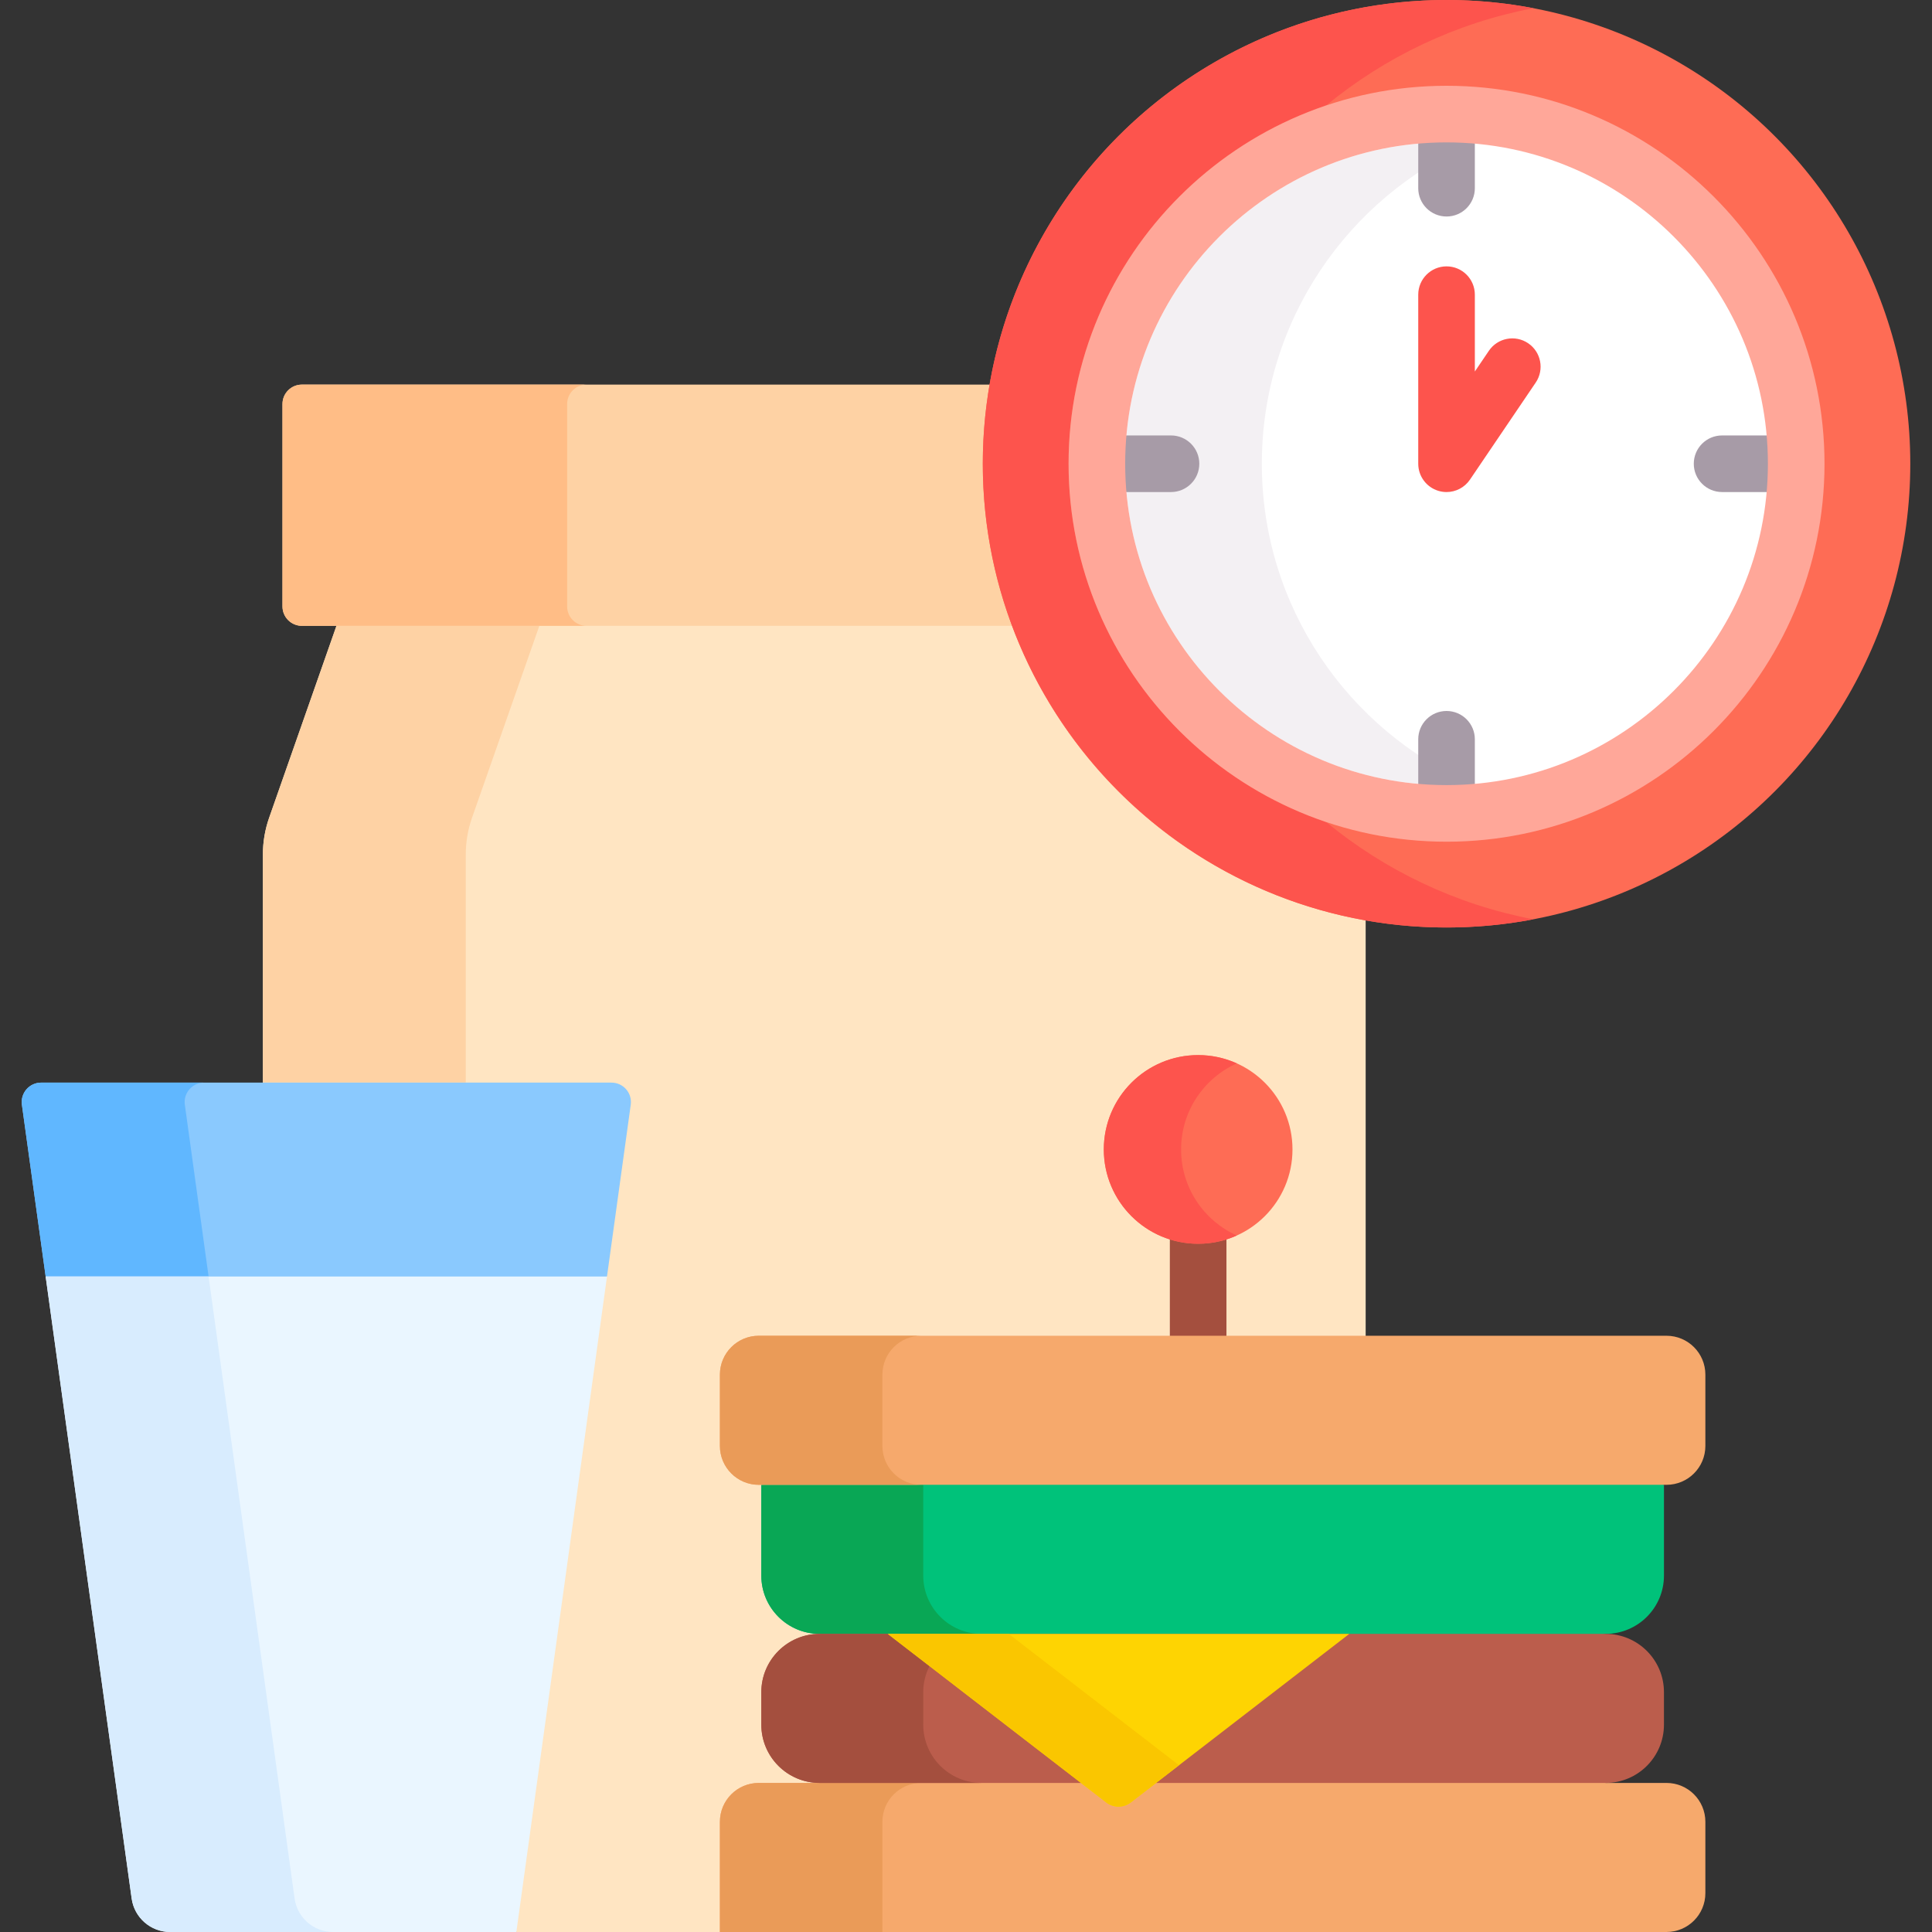
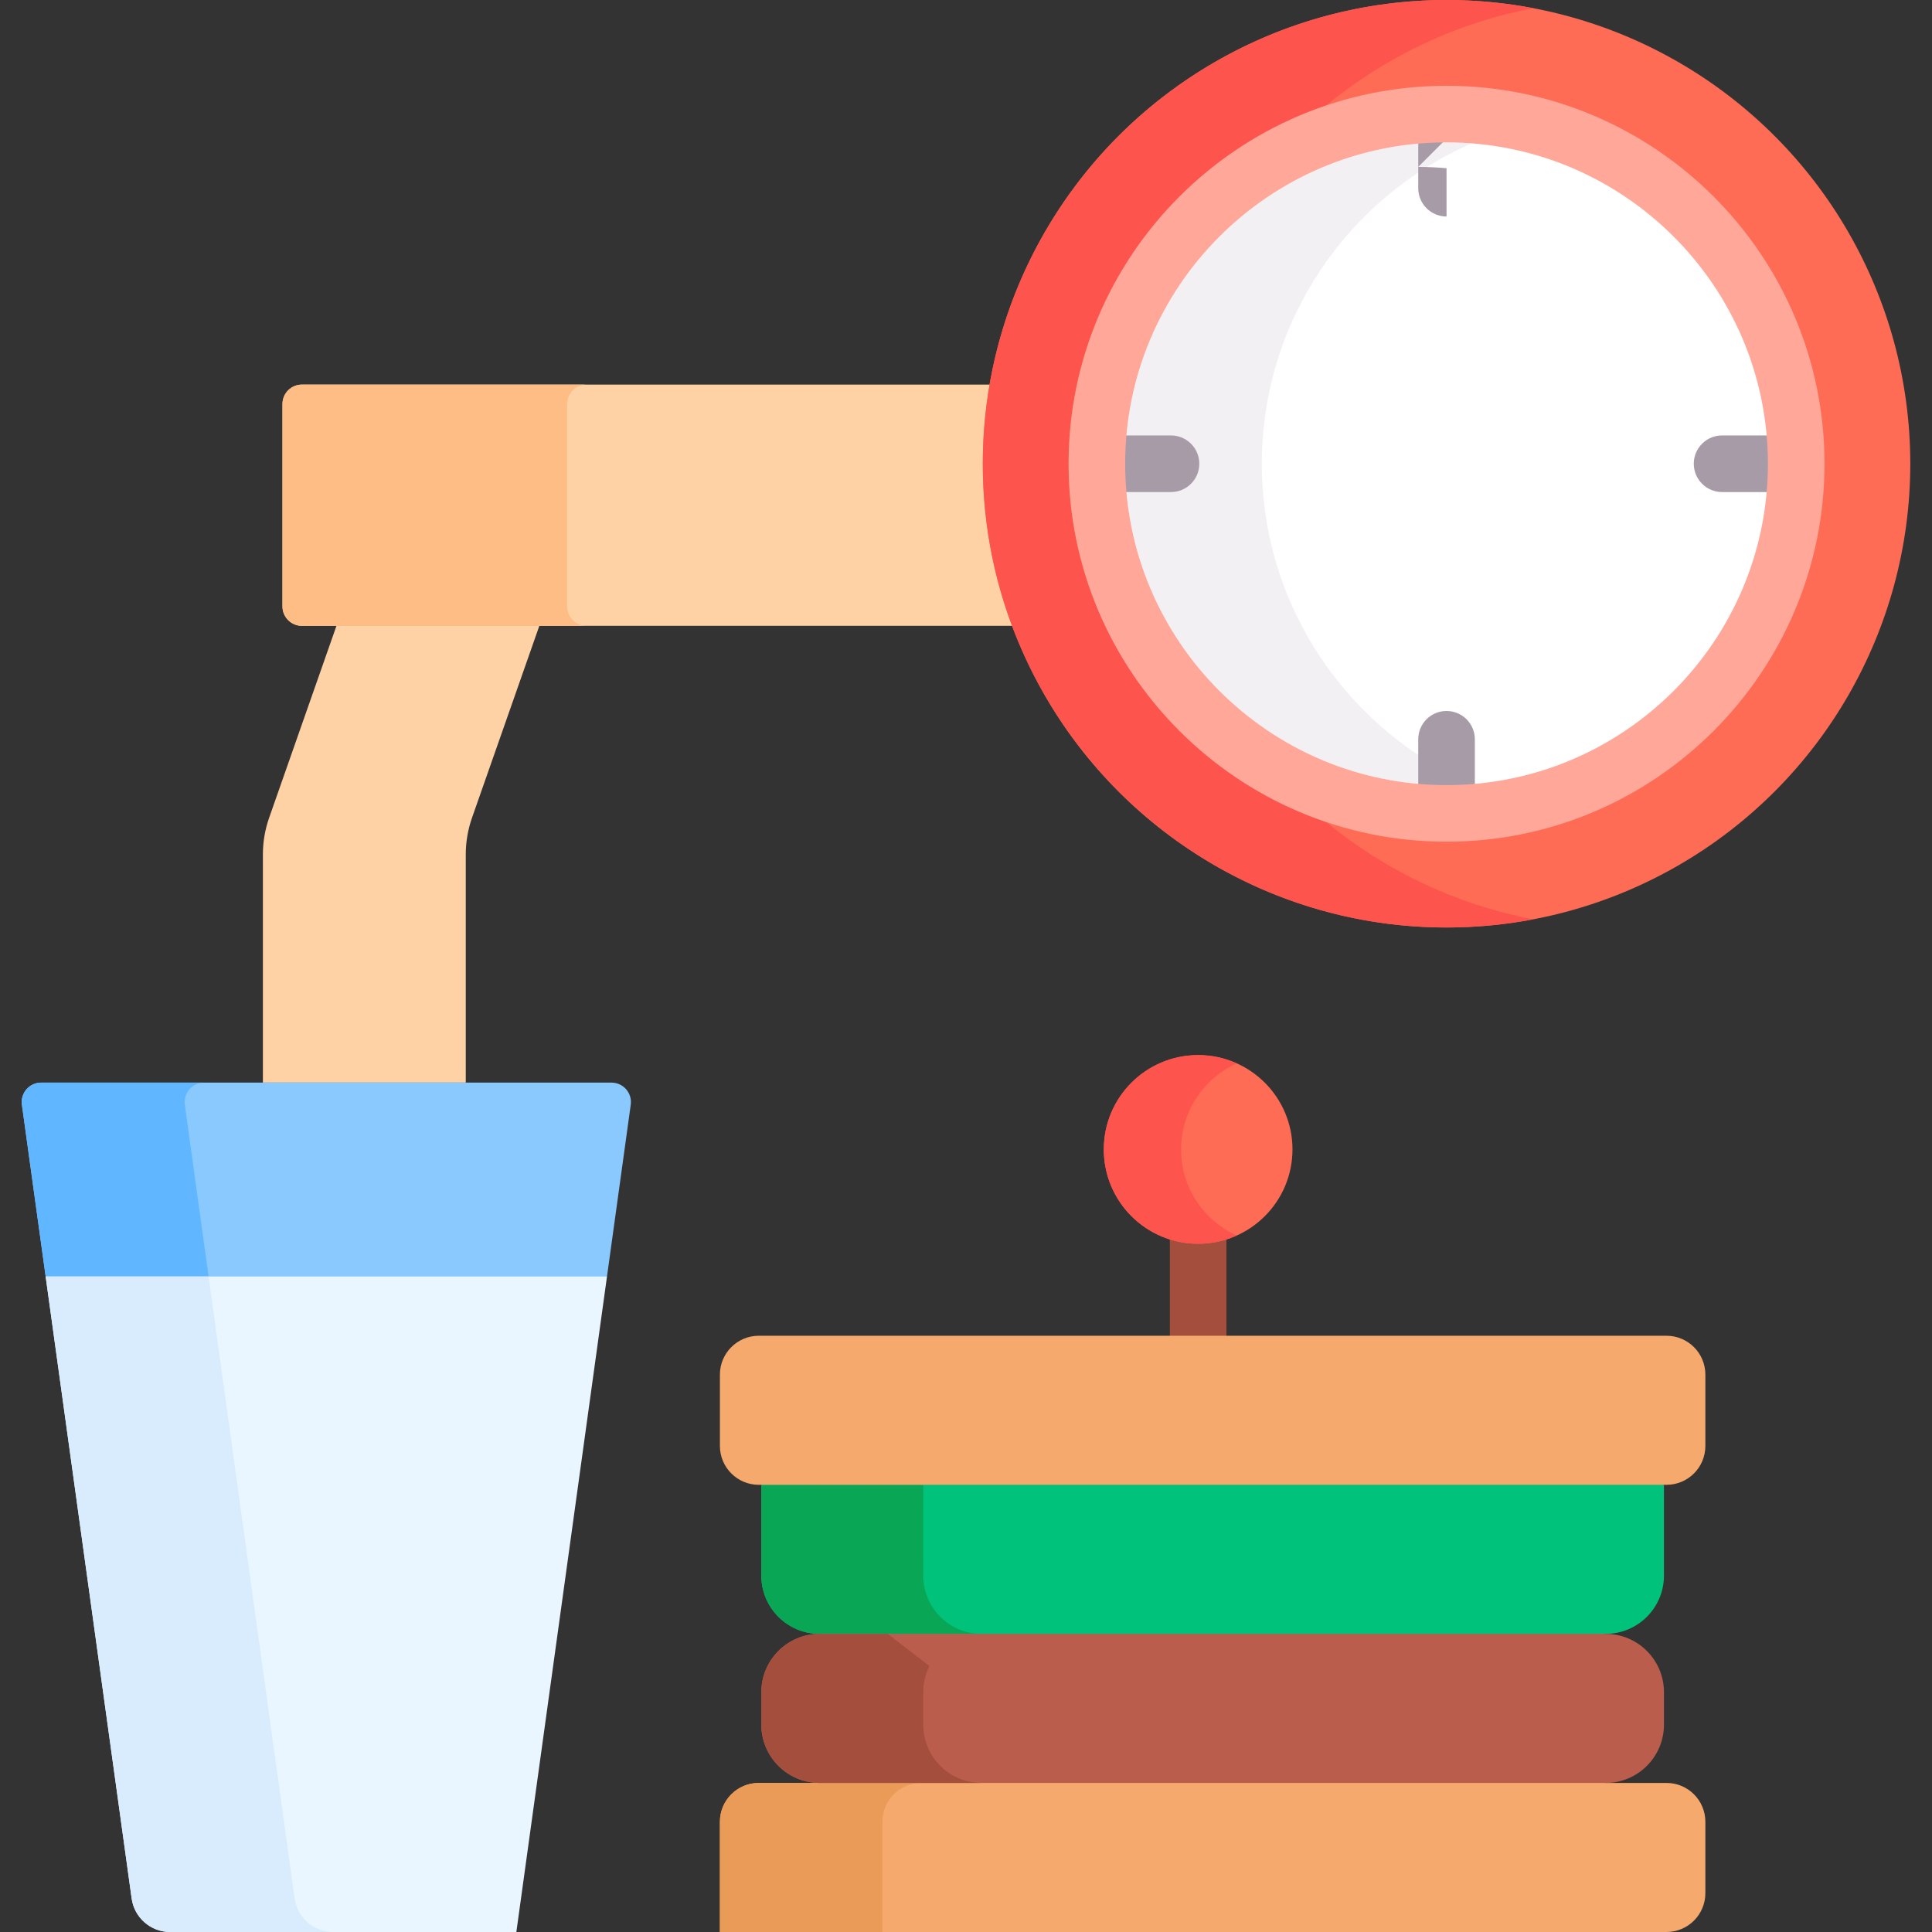
<svg xmlns="http://www.w3.org/2000/svg" id="Capa_1" height="512" viewBox="0 0 512 512" width="512">
  <rect x="0" y="0" width="512" height="512" fill="#333333" stroke="none" />
  <g>
    <g>
-       <path d="m268.894 164.853h-179.376l-18.192 51.863c-1.097 3.127-1.657 6.418-1.657 9.732v60.457l.298 1h92.084c1.201 0 2.341.519 3.13 1.424s1.146 2.106.982 3.295l-30.013 217.065.69 2.311h225.075v-269.094c-43.001-7.659-78.27-37.94-93.021-78.053z" fill="#ffe5c2" />
      <g>
        <path d="m441.638 472.497h-16.124l-2.544-1h-203.033l-2.728 1h-16.124c-5.69 0-10.302 4.612-10.302 10.302v29.201h250.855c5.69 0 10.302-4.612 10.302-10.302v-18.899c0-5.689-4.612-10.302-10.302-10.302z" fill="#f6a96c" />
      </g>
      <g>
        <path d="m123.433 286.904v-60.457c0-3.314.56-6.604 1.657-9.732l17.841-50.863h-53.764l-17.841 50.863c-1.097 3.127-1.657 6.418-1.657 9.732v60.457z" fill="#fed2a4" />
      </g>
      <path d="m162.051 286.904h-151.145c-3.125 0-5.53 2.761-5.102 5.856l6.296 45.531 1.865 1h145.103l1.79-1 6.296-45.531c.427-3.095-1.978-5.856-5.103-5.856z" fill="#8ac9fe" />
      <path d="m261.452 122.897c0-7.15.625-14.157 1.811-20.973h-183.254c-2.845 0-5.151 2.306-5.151 5.151v53.627c0 2.845 2.306 5.151 5.151 5.151h189.266c-5.05-13.367-7.823-27.843-7.823-42.956z" fill="#fed2a4" />
      <g>
        <path d="m150.294 160.702v-53.627c0-2.845 2.306-5.151 5.151-5.151h-75.436c-2.845 0-5.151 2.306-5.151 5.151v53.627c0 2.845 2.306 5.151 5.151 5.151h75.436c-2.845 0-5.151-2.306-5.151-5.151z" fill="#ffbd86" />
      </g>
    </g>
    <g>
      <path d="m207.526 392.492-5.769 1v24.05c0 8.534 6.918 15.453 15.453 15.453l5.238 1h197.892l5.174-1c8.534 0 15.453-6.918 15.453-15.453v-24.05l-5.902-1z" fill="#00c27a" />
      <g>
        <path d="m317.521 328.611c-2.619 0-5.139-.428-7.5-1.207v27.585h15v-27.585c-2.361.779-4.881 1.207-7.5 1.207z" fill="#a44f3e" />
      </g>
      <g>
        <circle cx="317.521" cy="304.611" fill="#fe6c55" r="25" />
      </g>
      <path d="m313 304.611c0-10.157 6.061-18.893 14.761-22.806-3.126-1.406-6.59-2.194-10.239-2.194-13.807 0-25 11.193-25 25s11.193 25 25 25c3.65 0 7.113-.789 10.239-2.194-8.7-3.913-14.761-12.649-14.761-22.806z" fill="#fd544d" />
      <g>
        <path d="m244.147 472.497h-43.062c-5.69 0-10.302 4.612-10.302 10.302v29.201h43.062v-29.201c.001-5.689 4.613-10.302 10.302-10.302z" fill="#ea9b58" />
      </g>
      <g>
        <path d="m244.668 417.542v-24.05h-42.911v24.05c0 8.534 6.918 15.453 15.453 15.453h42.911c-8.535 0-15.453-6.919-15.453-15.453z" fill="#09a755" />
      </g>
      <g>
        <path d="m425.514 472.497h-208.305c-8.534 0-15.453-6.918-15.453-15.453v-8.597c0-8.534 6.918-15.453 15.453-15.453h208.305c8.534 0 15.453 6.918 15.453 15.453v8.597c0 8.535-6.918 15.453-15.453 15.453z" fill="#bb5d4c" />
      </g>
      <path d="m244.668 457.045v-8.597c0-2.493.604-4.84 1.653-6.926l-11.051-8.527h-18.06c-8.534 0-15.453 6.918-15.453 15.453v8.597c0 8.534 6.918 15.453 15.453 15.453h42.911c-8.535-.001-15.453-6.919-15.453-15.453z" fill="#a44f3e" />
      <g>
-         <path d="m299.674 477.669 57.899-44.674h-122.303l57.899 44.674c1.916 1.478 4.588 1.478 6.505 0z" fill="#fed402" />
-       </g>
+         </g>
      <g>
-         <path d="m267.332 432.995h-32.062l57.899 44.674c1.916 1.478 4.589 1.478 6.505 0l12.779-9.86z" fill="#fac600" />
-       </g>
+         </g>
      <g>
        <path d="m441.638 393.492h-240.553c-5.69 0-10.302-4.612-10.302-10.302v-18.899c0-5.69 4.612-10.302 10.302-10.302h240.553c5.69 0 10.302 4.612 10.302 10.302v18.899c0 5.69-4.612 10.302-10.302 10.302z" fill="#f6a96c" />
      </g>
      <g>
-         <path d="m233.846 383.19v-18.899c0-5.689 4.612-10.302 10.302-10.302h-43.062c-5.69 0-10.302 4.612-10.302 10.302v18.899c0 5.69 4.612 10.302 10.302 10.302h43.062c-5.69 0-10.302-4.612-10.302-10.302z" fill="#ea9b58" />
-       </g>
+         </g>
    </g>
    <g>
      <path d="m12.099 338.292h43.18l-6.296-45.531c-.428-3.096 1.977-5.856 5.102-5.856h-43.18c-3.125 0-5.53 2.761-5.102 5.856z" fill="#60b7ff" />
      <g>
        <path d="m12.099 338.292 22.79 164.817c.705 5.096 5.06 8.891 10.205 8.891h91.745l24.019-173.708z" fill="#eaf6ff" />
      </g>
      <g>
        <path d="m78.068 503.109-22.79-164.817h-43.18l22.79 164.817c.705 5.096 5.06 8.891 10.205 8.891h43.18c-5.144 0-9.5-3.795-10.205-8.891z" fill="#d8ecfe" />
      </g>
    </g>
    <g>
      <g>
        <g>
          <g>
            <circle cx="383.349" cy="122.897" fill="#fe6c55" r="122.897" />
          </g>
          <g>
            <path d="m283.185 122.897c0-44.085 28.629-81.607 68.27-94.957 15.575-12.801 34.341-21.857 54.907-25.77-7.457-1.419-15.149-2.17-23.013-2.17-67.766 0-122.897 55.131-122.897 122.897s55.131 122.897 122.897 122.897c7.865 0 15.556-.752 23.014-2.17-20.567-3.912-39.332-12.968-54.907-25.77-39.642-13.35-68.271-50.872-68.271-94.957z" fill="#fd544d" />
          </g>
          <g>
            <circle cx="383.349" cy="122.897" fill="#fff" r="92.664" />
          </g>
          <path d="m389.943 38.014c-2.179-.168-4.373-.28-6.595-.28-46.96 0-85.164 38.205-85.164 85.164s38.204 85.164 85.164 85.164c2.221 0 4.416-.112 6.595-.28-32.666-14.339-55.545-46.983-55.545-84.884s22.879-70.546 55.545-84.884z" fill="#f3f0f3" />
          <g>
            <g>
-               <path d="m383.348 130.398c-.731 0-1.473-.107-2.199-.331-3.149-.966-5.3-3.875-5.3-7.17v-44.808c0-4.142 3.357-7.5 7.5-7.5s7.5 3.358 7.5 7.5v20.365l3.717-5.486c2.322-3.429 6.988-4.325 10.415-2.003 3.43 2.323 4.326 6.987 2.003 10.416l-17.426 25.723c-1.421 2.098-3.769 3.294-6.21 3.294z" fill="#fd544d" />
-             </g>
+               </g>
          </g>
        </g>
      </g>
      <g fill="#a79ba7">
        <g>
-           <path d="m383.349 36.733c-2.529 0-5.026.132-7.5.347v12.797c0 4.142 3.357 7.5 7.5 7.5s7.5-3.358 7.5-7.5v-12.797c-2.474-.214-4.972-.347-7.5-.347z" />
+           <path d="m383.349 36.733c-2.529 0-5.026.132-7.5.347v12.797c0 4.142 3.357 7.5 7.5 7.5v-12.797c-2.474-.214-4.972-.347-7.5-.347z" />
          <path d="m383.349 188.417c-4.143 0-7.5 3.358-7.5 7.5v12.797c2.474.214 4.971.347 7.5.347s5.026-.132 7.5-.347v-12.797c0-4.142-3.358-7.5-7.5-7.5z" />
        </g>
        <g>
          <path d="m317.828 122.897c0-4.142-3.357-7.5-7.5-7.5h-12.797c-.214 2.474-.347 4.971-.347 7.5s.132 5.026.347 7.5h12.797c4.143 0 7.5-3.357 7.5-7.5z" />
          <path d="m469.166 115.397h-12.797c-4.143 0-7.5 3.358-7.5 7.5s3.357 7.5 7.5 7.5h12.797c.214-2.474.347-4.971.347-7.5s-.133-5.026-.347-7.5z" />
        </g>
      </g>
    </g>
    <g>
      <path d="m383.349 223.061c-55.23 0-100.164-44.933-100.164-100.164s44.933-100.164 100.164-100.164 100.164 44.934 100.164 100.164-44.934 100.164-100.164 100.164zm0-185.328c-46.96 0-85.164 38.205-85.164 85.164s38.204 85.164 85.164 85.164 85.164-38.204 85.164-85.164-38.204-85.164-85.164-85.164z" fill="#ffa799" />
    </g>
  </g>
</svg>